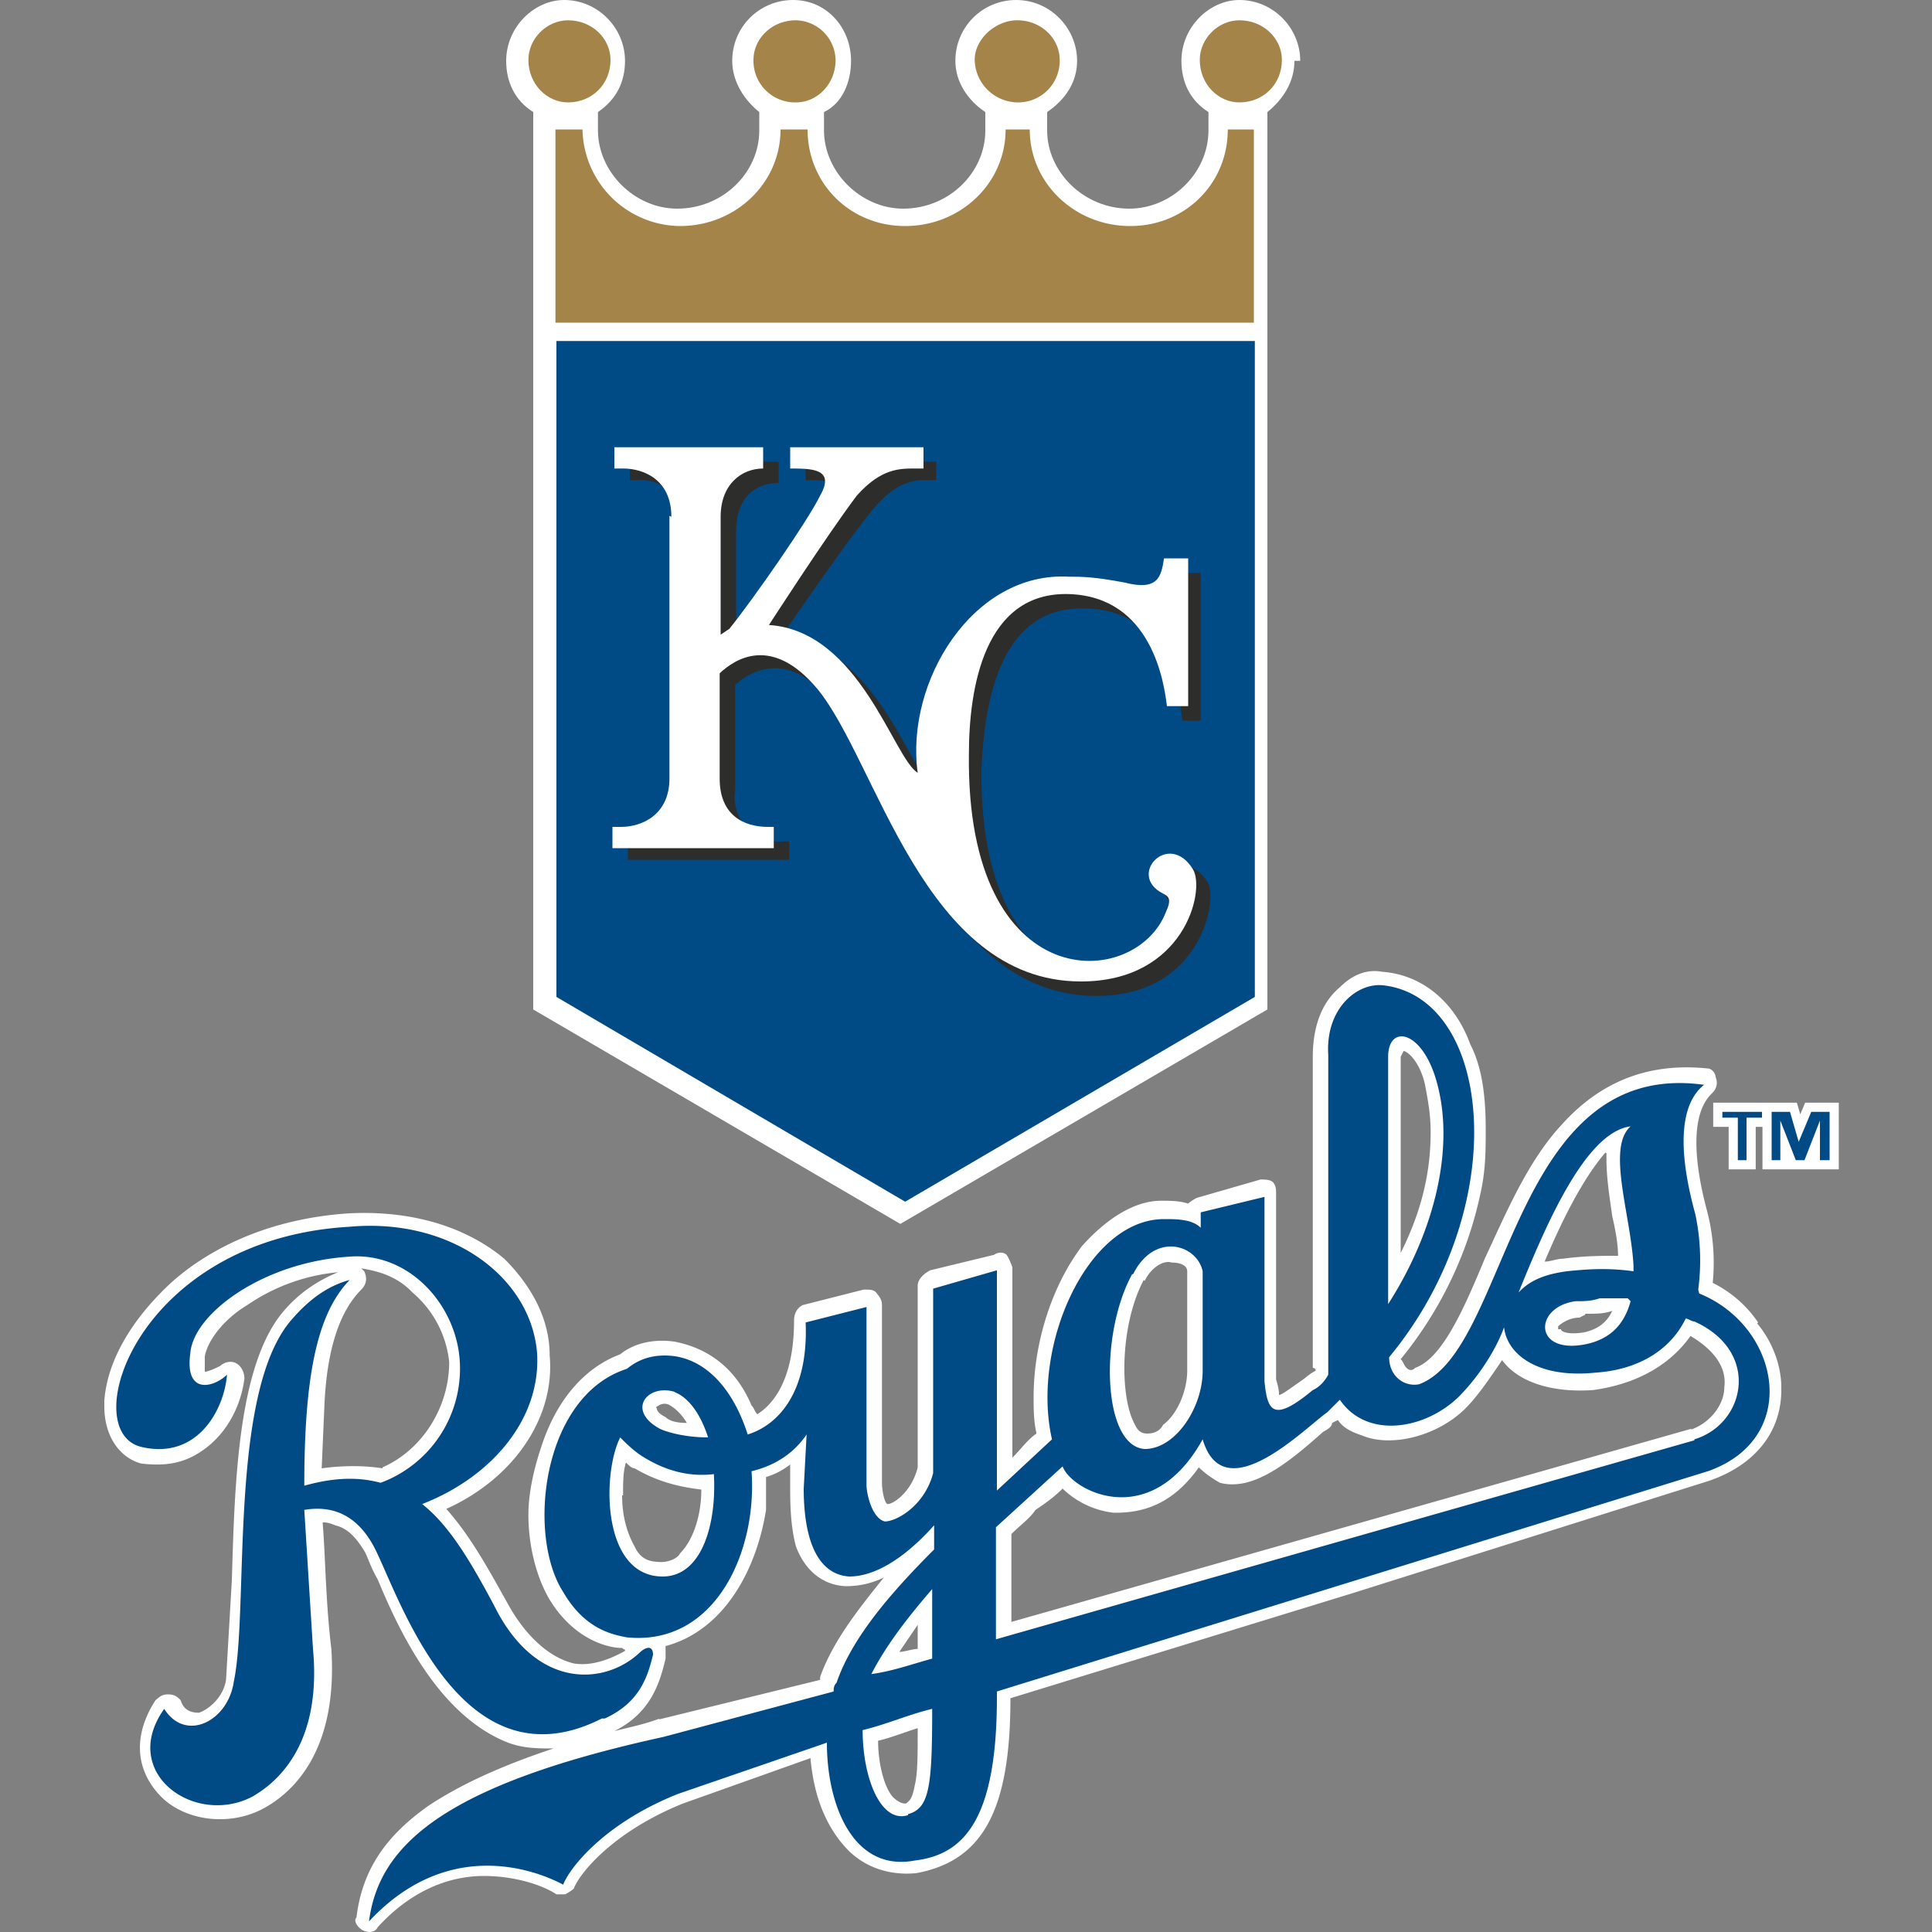
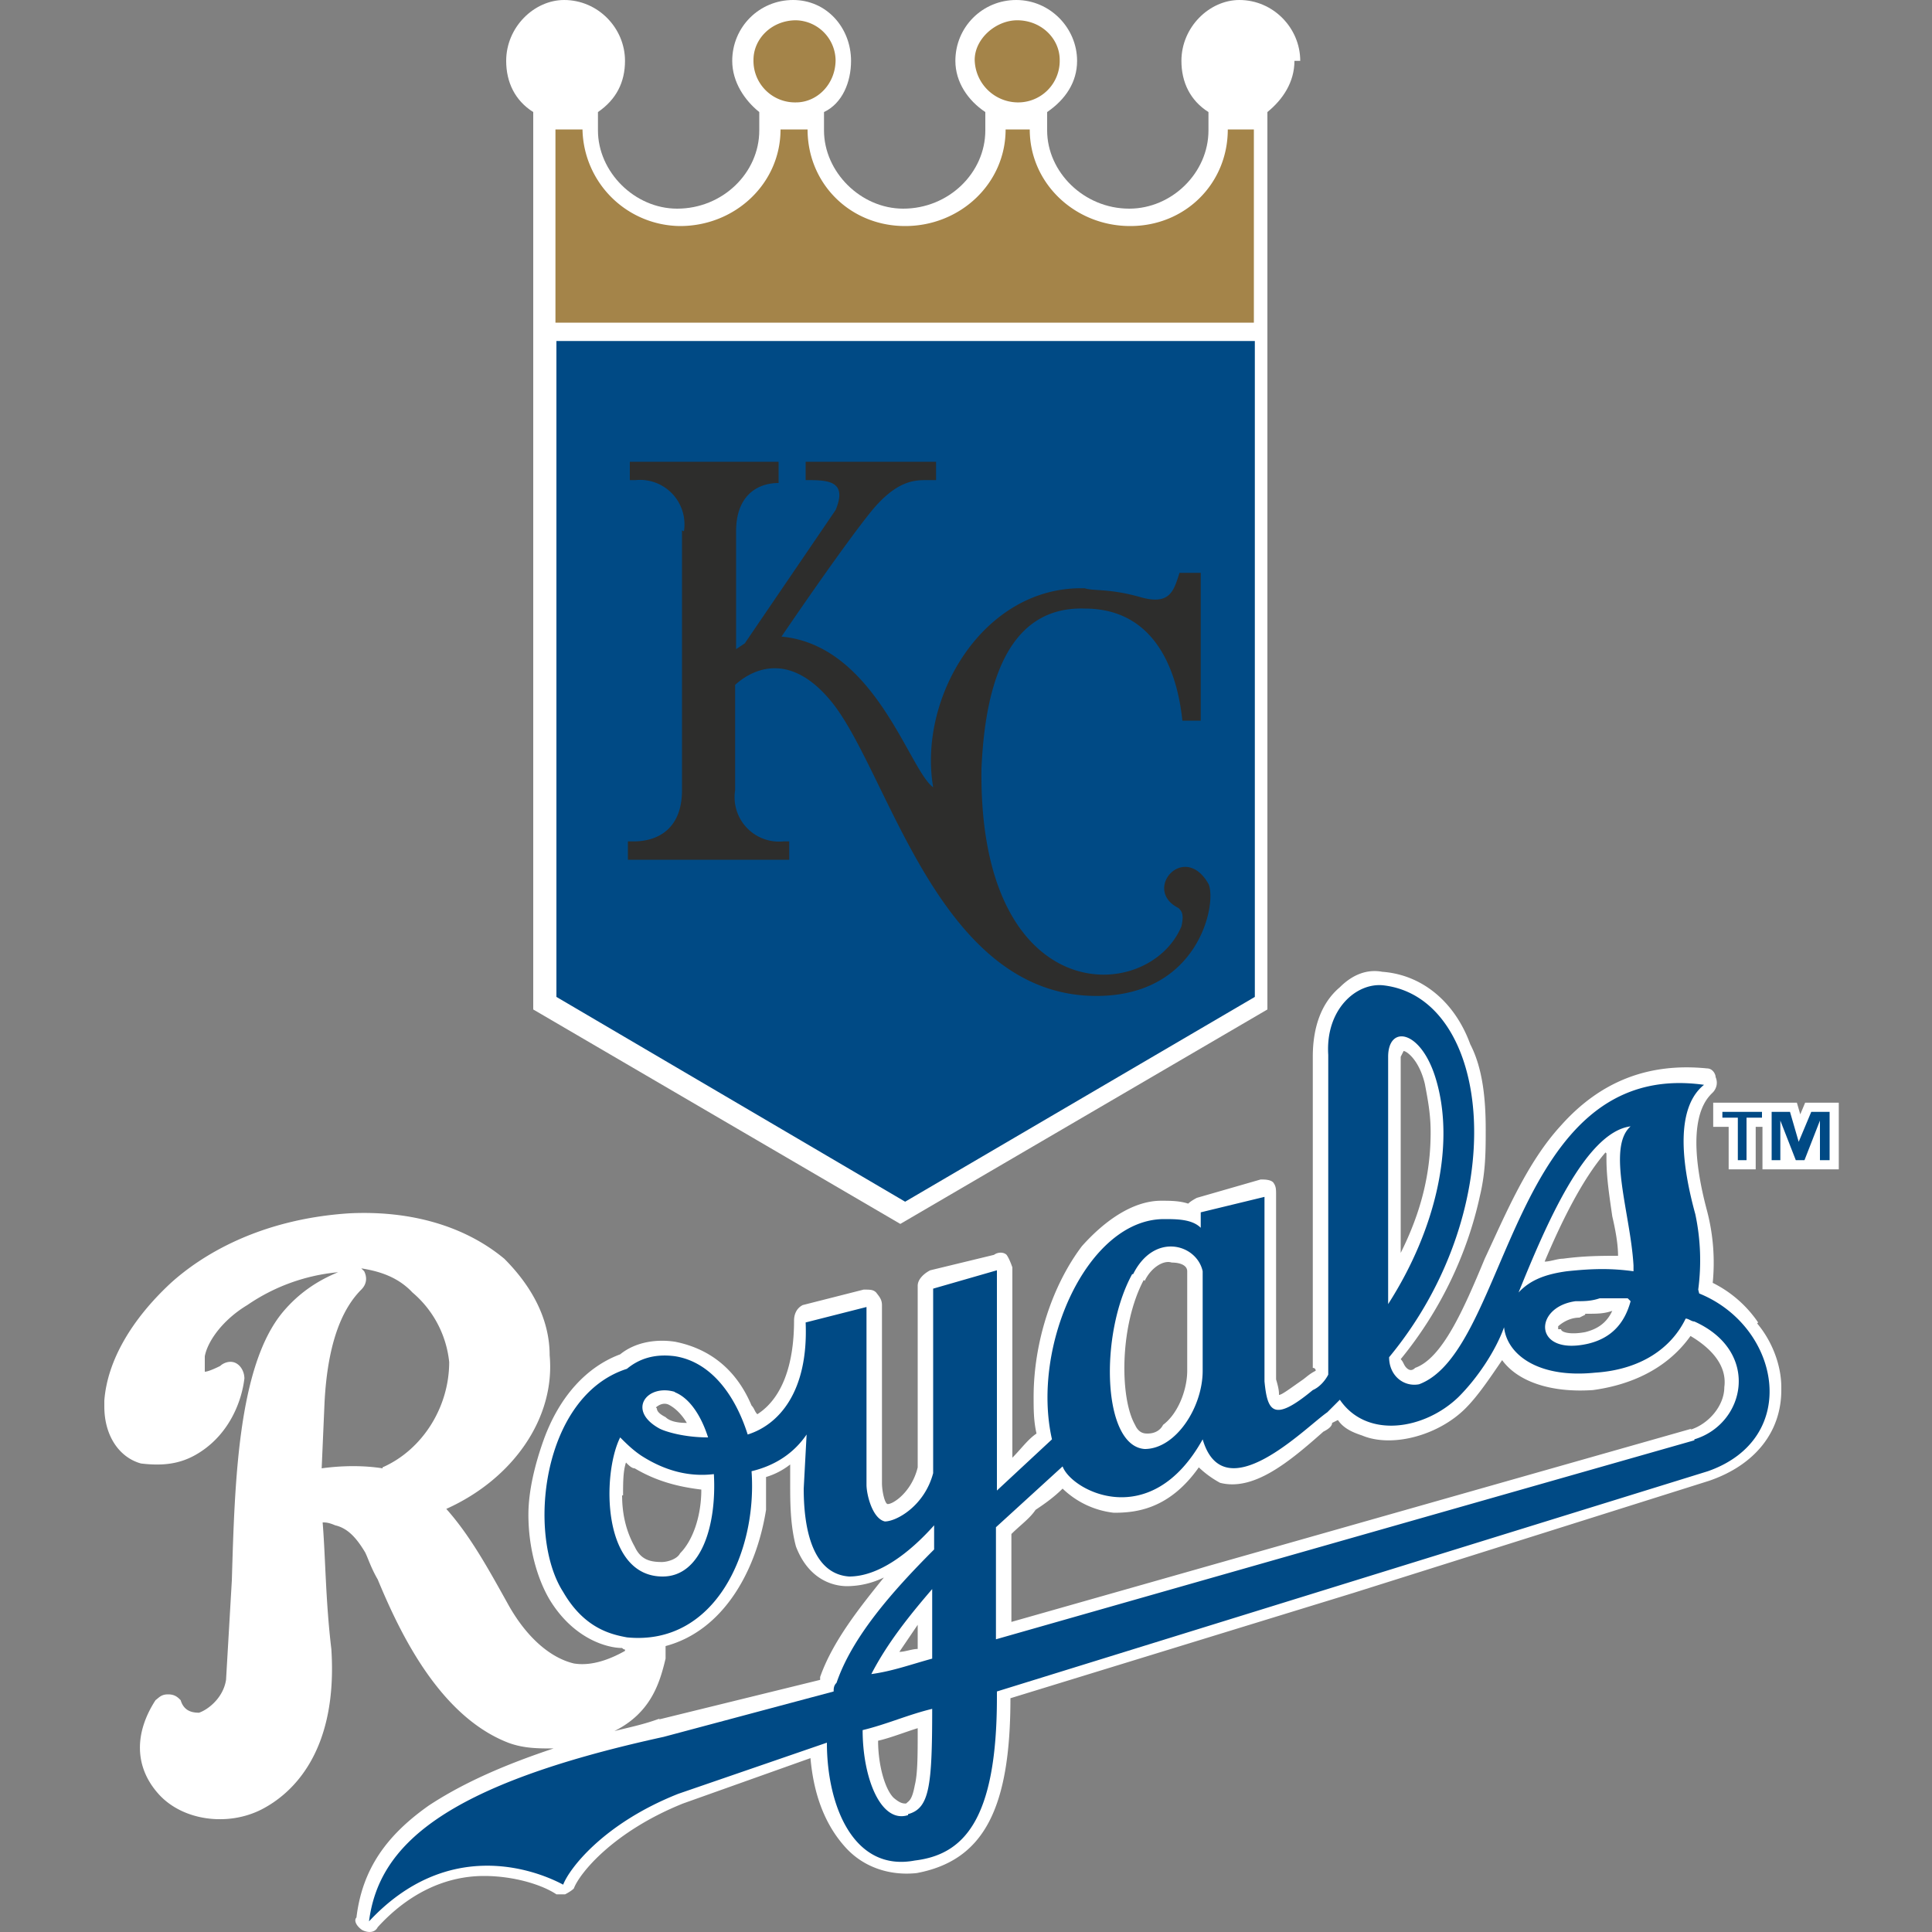
<svg xmlns="http://www.w3.org/2000/svg" xmlns:xlink="http://www.w3.org/1999/xlink" viewBox="0 0 20 20">
  <rect x="0" y="0" width="20" height="20" fill="#808080" stroke="none" />
  <g fill-rule="evenodd">
    <path d="M18.2 13.69a1.23 1.23 0 0 0-.47-.41 2.12 2.12 0 0 0-.06-.75c-.25-.94 0-1.16.06-1.22.03-.03.06-.09.03-.16 0-.03-.03-.09-.09-.09-.6-.06-1.1.13-1.51.59-.35.38-.57.91-.79 1.38-.22.53-.44 1.03-.72 1.13-.03.03-.06.03-.09 0s-.03-.06-.06-.09c.41-.5.69-1.09.82-1.69.06-.25.06-.47.06-.69 0-.31-.03-.63-.16-.88-.16-.44-.5-.72-.91-.75-.16-.03-.31.03-.44.16-.19.16-.28.41-.28.72v3.22s.03 0 .03.03c-.06.03-.09.06-.13.09-.13.09-.22.16-.25.16 0-.03 0-.06-.03-.16v-1.91c0-.06 0-.09-.03-.13-.03-.03-.09-.03-.13-.03l-.66.19s-.06.03-.09.06c-.09-.03-.19-.03-.28-.03-.28 0-.57.19-.82.47-.31.41-.5 1-.5 1.56 0 .13 0 .25.03.38-.09.06-.16.16-.25.25v-1.97s-.03-.09-.06-.13c-.03-.03-.09-.03-.13 0l-.66.16c-.06.03-.13.09-.13.16v1.88c-.06.25-.25.38-.31.38-.03 0-.06-.13-.06-.22h0v-1.84c0-.06-.03-.09-.06-.13-.03-.03-.06-.03-.13-.03l-.63.16c-.06.03-.09.09-.09.16 0 .47-.13.81-.38.97-.03-.03-.03-.06-.06-.09-.16-.38-.44-.59-.79-.66-.19-.03-.41 0-.57.13-.35.13-.63.44-.79.88-.09.25-.16.53-.16.78 0 .34.09.66.22.88.25.41.6.5.75.5.03.03.03 0 .03.03-.16.09-.35.16-.53.13-.25-.06-.5-.28-.69-.63-.19-.34-.38-.69-.63-.97.69-.31 1.13-.94 1.07-1.59 0-.38-.19-.72-.47-1-.41-.34-.97-.5-1.6-.47-.94.06-1.54.44-1.85.72-.41.38-.66.81-.69 1.22v.06c0 .31.16.53.38.59.25.03.44 0 .63-.13.28-.19.41-.5.44-.75 0-.06-.03-.13-.09-.16s-.13 0-.16.03c-.06.03-.13.06-.16.06v-.16c.03-.16.19-.38.44-.53a1.98 1.98 0 0 1 .94-.34c-.22.09-.41.22-.57.41h0c-.47.56-.5 1.78-.53 2.78l-.06 1.03h0c-.03.19-.19.31-.28.34-.09 0-.16-.03-.19-.13-.03-.03-.06-.06-.13-.06s-.09.03-.13.06c-.22.34-.22.69.03.97s.72.34 1.07.16c.31-.16.79-.59.72-1.66-.06-.5-.06-.94-.09-1.31.03 0 .06 0 .13.03.13.03.22.13.31.28.03.06.06.16.13.28.22.53.63 1.41 1.35 1.69.16.06.31.06.47.06-.57.19-.97.38-1.29.59-.44.31-.69.66-.75 1.16-.03.03 0 .09.06.13.06.03.13.03.16-.03.31-.34.69-.53 1.1-.53.31 0 .6.09.75.19h.09s.06-.03.09-.06c.06-.16.41-.59 1.13-.88l1.32-.47c.03.34.13.66.35.91.19.22.47.31.75.28.69-.13.97-.66.97-1.81h0l3.55-1.09 3.68-1.16c.47-.16.75-.5.75-.94v-.03c0-.22-.09-.47-.25-.66h0zm-3.7-2.75l.03-.06c.03 0 .16.09.22.34.03.16.06.31.06.5 0 .41-.09.81-.31 1.25v-2.03h0zM3.96 15.2c-.19-.03-.41-.03-.63 0l.03-.69c.03-.56.16-.94.38-1.16.06-.06.06-.13.03-.19q0 0-.03-.03c.19.03.38.09.53.25a1.09 1.09 0 0 1 .38.72c0 .47-.28.91-.69 1.09h0zm12.45-1.6c.13 0 .19 0 .28-.03-.06.13-.16.19-.28.22-.16.03-.25 0-.25-.03h-.03v-.03s.09-.09.22-.09l.06-.03h0zm.22-1.66V12c0 .19.03.38.06.59.03.13.06.28.06.41-.16 0-.35 0-.57.03-.06 0-.13.03-.19.03.16-.38.38-.84.63-1.13h0zm-4.78 1.32c.06-.13.19-.22.28-.19.09 0 .16.03.16.09v1.03c0 .19-.09.44-.25.56-.03.06-.09.09-.16.09-.03 0-.09 0-.13-.09-.16-.28-.16-1.03.09-1.5h0zM9.5 16.82v.25c-.06 0-.13.03-.19.03l.19-.28h0zm-2.71-2.25s.06-.06.13-.03c.06.03.13.09.19.19-.13 0-.19-.03-.22-.06-.06-.03-.09-.06-.09-.09h0zm-.34.91c0-.13 0-.25.03-.34.03.03.06.06.09.06.22.13.44.19.69.22 0 .28-.09.53-.22.66-.03.06-.13.09-.19.09-.13 0-.22-.03-.28-.16-.09-.16-.13-.34-.13-.53h0zm.38 2.31c-.16.06-.31.09-.47.13.38-.19.47-.5.53-.75h0v-.13c.6-.16.94-.78 1.04-1.41v-.34a.75.75 0 0 0 .25-.13v.22h0c0 .16 0 .41.06.63.13.34.38.41.53.41a.88.88 0 0 0 .38-.09c-.25.31-.53.66-.66 1.03v.03l-1.67.41h0zm2.64.69c-.03.16-.06.16-.09.19-.03 0-.06 0-.13-.06-.09-.09-.16-.34-.16-.59.13-.03.28-.09.41-.13 0 .28 0 .47-.03.59h0zm8.04-3.69l-7.04 2v-.91c.09-.09.19-.16.25-.25.09-.06.19-.13.28-.22a.91.91 0 0 0 .53.25c.22 0 .57-.03.88-.47a1.02 1.02 0 0 0 .22.16c.35.09.72-.22 1.07-.53.06-.03.09-.06.09-.09q0 0 .06-.03c.06.09.16.13.25.16.31.13.79 0 1.07-.28.13-.13.25-.31.38-.5.16.22.5.34.94.31.44-.06.79-.25 1.01-.56.22.13.38.31.35.53 0 .19-.16.38-.35.44h0z" fill="#fff" />
    <g fill="#004a85">
-       <path d="M6.26 17.79c.35-.16.44-.41.5-.66 0-.09-.06-.09-.13-.03-.35.34-1.07.41-1.51-.47-.25-.47-.47-.84-.75-1.06.72-.28 1.23-.88 1.19-1.56-.06-.78-.88-1.41-1.95-1.31-2.2.13-2.83 2.13-2.14 2.28.57.13.85-.38.88-.75-.13.13-.44.22-.38-.22.03-.41.75-.94 1.63-1 .63-.06 1.13.5 1.16 1.09a1.26 1.26 0 0 1-.82 1.25c-.22-.06-.47-.06-.79.03 0-1.13.13-1.78.47-2.13-.22.06-.41.19-.6.41-.66.75-.44 3-.6 3.75-.06.41-.5.63-.72.28-.47.66.31 1.22.91.91.28-.16.72-.56.63-1.53l-.09-1.44c.19-.03.5-.03.72.38.25.47.88 2.53 2.36 1.78h0z" />
      <path d="M17.58 13.35a2.3 2.3 0 0 0-.03-.78c-.25-.91-.06-1.22.09-1.34-2.01-.28-2.01 2.75-2.95 3.1-.16.03-.31-.09-.31-.28 1.29-1.56 1.07-3.72-.06-3.85-.28-.03-.6.25-.57.72v3.31c-.03.06-.09.13-.16.16-.41.34-.47.22-.5-.09v-1.91l-.66.16v.16c-.09-.09-.25-.09-.38-.09-.79 0-1.38 1.31-1.16 2.28l-.57.53v-2.28l-.66.19v1.91c-.09.34-.38.5-.5.5-.13-.03-.19-.28-.19-.38v-1.84l-.63.16c.03.72-.28 1.06-.6 1.16-.13-.41-.38-.75-.75-.81-.22-.03-.38.03-.5.13-.88.28-1.04 1.72-.66 2.31.22.38.5.44.66.47.91.09 1.35-.88 1.29-1.72.25-.06.44-.19.57-.38l-.03.56c0 .34.06.88.47.91.31 0 .63-.25.88-.53v.25c-.44.44-.85.91-1.01 1.38-.03.03-.03.06-.03.09l-1.76.47c-2.29.5-2.95 1.13-3.05 1.91.82-.88 1.73-.53 2.01-.38.06-.16.41-.63 1.19-.94l1.54-.53c0 .66.28 1.34.91 1.22.5-.06.85-.41.85-1.69v-.06l7.36-2.28c.97-.34.75-1.5-.09-1.84h0zm-10.6 1.06c.16.06.28.25.35.47-.25 0-.44-.06-.5-.09-.35-.19-.13-.47.16-.38h0zm-.12 1.91c-.63 0-.63-1.06-.44-1.44.06.06.13.13.22.19.25.16.5.22.75.19.03.53-.13 1.06-.53 1.06h0zm9.71-2.88h.28l.03.03c-.06.22-.19.38-.44.44-.57.13-.57-.38-.13-.44.09 0 .16 0 .25-.03h0zm.31-1.78c-.25.22 0 .91.03 1.44v.06c-.22-.03-.41-.03-.69 0-.22.03-.38.09-.5.22.28-.69.69-1.66 1.16-1.72h0zm-2.01-.47c.19.66 0 1.53-.5 2.31v-2.56c0-.34.35-.28.5.25h0zm-3.14 2c.22-.44.66-.31.72-.03v1.03c0 .38-.28.81-.6.81-.44-.03-.47-1.19-.13-1.81h0zm-2.08 3.26v.72c-.22.06-.41.13-.63.16h0c.16-.31.38-.59.63-.88h0zm-.25 2.34c-.28.09-.47-.38-.47-.88.25-.06.47-.16.72-.22 0 .81-.03 1.03-.25 1.09h0zm8.14-3.88l-7.23 2.06v-1.16l.69-.63c.09.25.91.69 1.45-.28.22.75 1.07-.13 1.29-.28l.13-.13c.28.41.88.31 1.23-.03.19-.19.38-.47.47-.72.03.28.35.53.94.47.47-.03.79-.25.94-.56.03 0 .06.03.09.03.69.31.53 1.06 0 1.22h0z" />
    </g>
    <use xlink:href="#B" fill="#fff" stroke="#fff" stroke-miterlimit="2.61" stroke-width=".19" />
    <use xlink:href="#B" fill="#004a85" />
    <path d="M7.08 5.5a.46.46 0 0 0-.5-.53h-.06v-.19h1.54v.19c-.22.03-.44.16-.44.53v1.19l.09-.06.94-1.34c.13-.31-.09-.31-.31-.31v-.19h1.35v.19H9.6c-.13 0-.31 0-.57.31-.31.38-.94 1.31-.94 1.31.97.06 1.32 1.38 1.57 1.56-.16-.94.53-2.09 1.57-2.06.09 0 .25 0 .57.09.31.09.35-.09.41-.25h.22v1.53h-.19c-.03-.28-.16-1.16-1.01-1.19-.88 0-1.04.97-1.07 1.66-.03 2.53 1.73 2.44 2.07 1.63.03-.09 0-.13-.03-.16-.38-.19.06-.69.31-.25.09.19-.09 1.13-1.16 1.13-1.63 0-2.14-2.28-2.73-3.03-.47-.56-.88-.31-1.01-.16v1.09a.46.46 0 0 0 .5.53h.06v.19H6.5v-.19h.06c.25 0 .5-.13.5-.53V5.5h0z" fill="#fff" />
  </g>
  <path d="M7.08 5.5a.46.46 0 0 0-.5-.53h-.06v-.19h1.54v.19c-.22.03-.44.16-.44.53v1.19l.09-.06.94-1.34c.13-.31-.09-.31-.31-.31v-.19h1.35v.19H9.6c-.13 0-.31 0-.57.31-.31.38-.94 1.31-.94 1.31.97.06 1.32 1.38 1.57 1.56-.16-.94.53-2.09 1.57-2.06.09 0 .25 0 .57.09.31.09.35-.09.41-.25h.22v1.53h-.19c-.03-.28-.16-1.16-1.01-1.19-.88 0-1.04.97-1.07 1.66-.03 2.53 1.73 2.44 2.07 1.63.03-.09 0-.13-.03-.16-.38-.19.06-.69.31-.25.09.19-.09 1.13-1.16 1.13-1.63 0-2.14-2.28-2.73-3.03-.47-.56-.88-.31-1.01-.16v1.09a.46.46 0 0 0 .5.53h.06v.19H6.5v-.19h.06c.25 0 .5-.13.5-.53V5.5" fill="none" stroke-width=".22" stroke="#fff" stroke-miterlimit="2.61" />
  <g fill-rule="evenodd">
    <path d="M13.46.63c0-.34-.28-.63-.63-.63-.31,0-.6.28-.6.63,0,.22.09.41.28.53v.19c0,.44-.38.81-.82.81-.47,0-.85-.38-.85-.81v-.19c.19-.13.31-.31.31-.53,0-.34-.28-.63-.63-.63s-.63.28-.63.63c0,.22.13.41.31.53v.19c0,.44-.38.81-.85.81-.44,0-.82-.38-.82-.81v-.19c.19-.09.28-.31.28-.53,0-.34-.25-.63-.6-.63s-.63.28-.63.63c0,.22.13.41.28.53h0v.19c0,.44-.38.81-.85.81-.44,0-.82-.38-.82-.81v-.19c.19-.13.28-.31.28-.53,0-.34-.28-.63-.63-.63-.31,0-.6.28-.6.63,0,.22.09.41.28.53v2.38h0v6.91l3.8,2.22,3.8-2.22V3.53h0V1.16c.16-.13.28-.31.28-.53h0Z" fill="#fff" />
    <path d="M5.76 3.53v6.79l3.61 2.12 3.62-2.12V3.53H5.76h0z" fill="#004a85" />
    <g fill="#a48449">
      <use xlink:href="#C" />
      <path d="M12.8 1.34h-.09c0 .56-.44 1-1.01 1s-1.04-.44-1.04-1h-.25c0 .56-.47 1-1.04 1s-1.01-.44-1.01-1h-.28c0 .56-.47 1-1.04 1a1.02 1.02 0 0 1-1.01-1h-.28v2h7.23v-2h-.28.09z" />
      <use xlink:href="#C" x="-6.95" />
      <path d="M8.24 1.06c.22 0 .41-.19.41-.44a.42.42 0 0 0-.41-.41c-.25 0-.44.19-.44.41a.43.43 0 0 0 .44.44h0zm2.29 0a.43.43 0 0 0 .44-.44c0-.22-.19-.41-.44-.41-.22 0-.44.19-.44.41a.45.45 0 0 0 .44.44h0z" />
    </g>
    <path d="M7.08 5.5a.46.46 0 0 0-.5-.53h-.06v-.19h1.54V5c-.22 0-.44.13-.44.5v1.22l.09-.06.94-1.38c.13-.31-.09-.31-.31-.31v-.19h1.35v.19H9.6c-.13 0-.31 0-.57.31-.31.38-.94 1.31-.94 1.31.97.09 1.32 1.38 1.57 1.56-.16-.94.53-2.09 1.57-2.06.09.03.25 0 .57.09.31.09.35-.06.41-.25h.22v1.53h-.19c-.03-.28-.16-1.16-1.01-1.16-.88-.03-1.04.97-1.07 1.66-.03 2.5 1.73 2.44 2.07 1.63.03-.13 0-.16-.03-.19-.38-.19.06-.69.31-.25.09.19-.09 1.16-1.16 1.16-1.63 0-2.14-2.28-2.73-3.03-.47-.59-.88-.31-1.01-.19v1.09a.46.46 0 0 0 .5.53h.06v.19H6.5v-.19h.06c.25 0 .5-.13.5-.53V5.49h0z" fill="#2d2d2c" />
-     <path d="M6.95,5.35c0-.38-.28-.5-.5-.5h-.09v-.22h1.54v.22c-.22,0-.44.16-.44.5v1.22l.09-.06c.25-.31.82-1.13.94-1.38.16-.28-.09-.28-.31-.28v-.22h1.38v.22h-.09c-.16,0-.35,0-.6.28-.31.41-.91,1.34-.91,1.34.94.06,1.29,1.38,1.54,1.53-.13-.94.57-2.09,1.57-2.03.13,0,.25,0,.57.06.35.09.38-.06.41-.25h.25v1.53h-.22c-.03-.25-.16-1.13-1.01-1.16-.88-.03-1.04.97-1.04,1.66-.03,2.53,1.73,2.44,2.04,1.63.06-.13.03-.16-.03-.19-.38-.19.06-.66.31-.25.13.22-.09,1.16-1.16,1.16-1.63,0-2.11-2.28-2.73-3.03-.47-.56-.85-.31-1.01-.16v1.09c0,.38.25.5.5.5h.06v.22h-1.67v-.22h.09c.22,0,.5-.13.5-.5v-2.72h0Z" fill="#fff" />
  </g>
  <defs>
    <path id="B" d="M18.24 11.57h-.16v.44h-.09v-.44h-.16v-.06h.41v.06h0zm.69.44h-.09v-.41h0l-.16.41h-.09l-.16-.41h0v.41h-.09v-.5h.19l.09.31h0l.13-.31h.19v.5h0z" />
-     <path id="C" d="M12.83,1.06c.25,0,.44-.19.44-.44,0-.22-.19-.41-.44-.41-.22,0-.41.19-.41.41,0,.25.19.44.41.44h0Z" />
  </defs>
</svg>